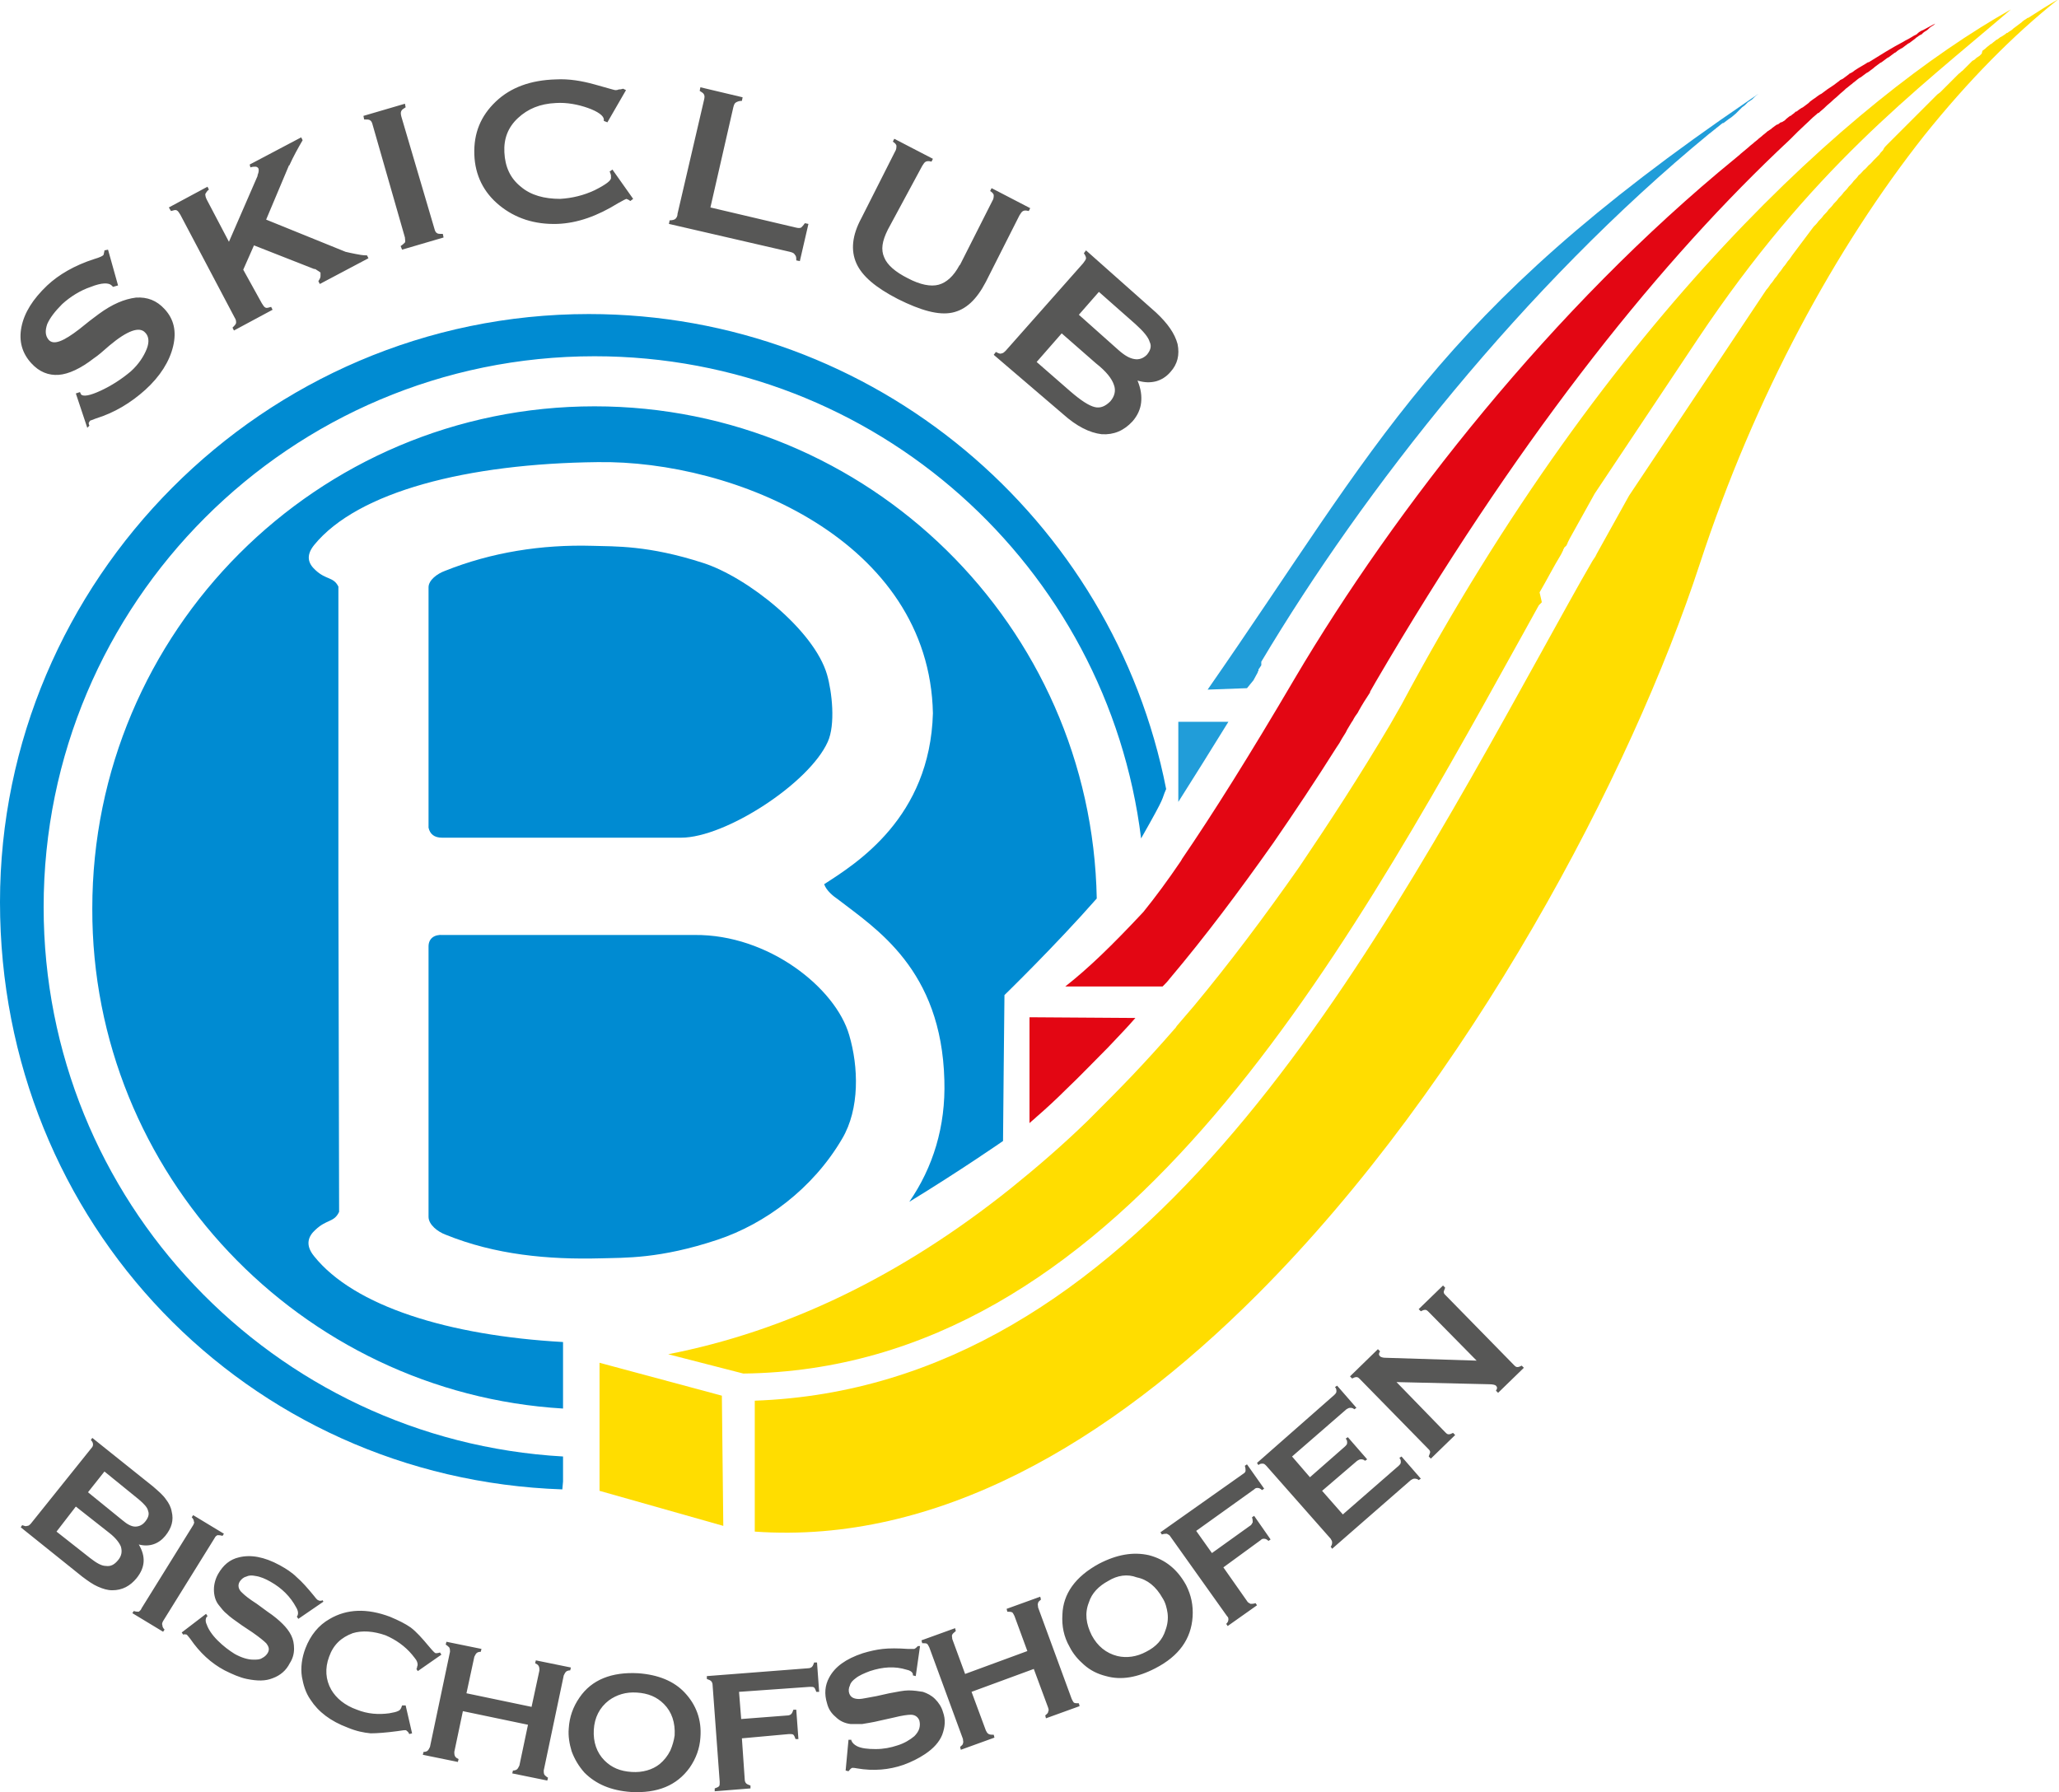
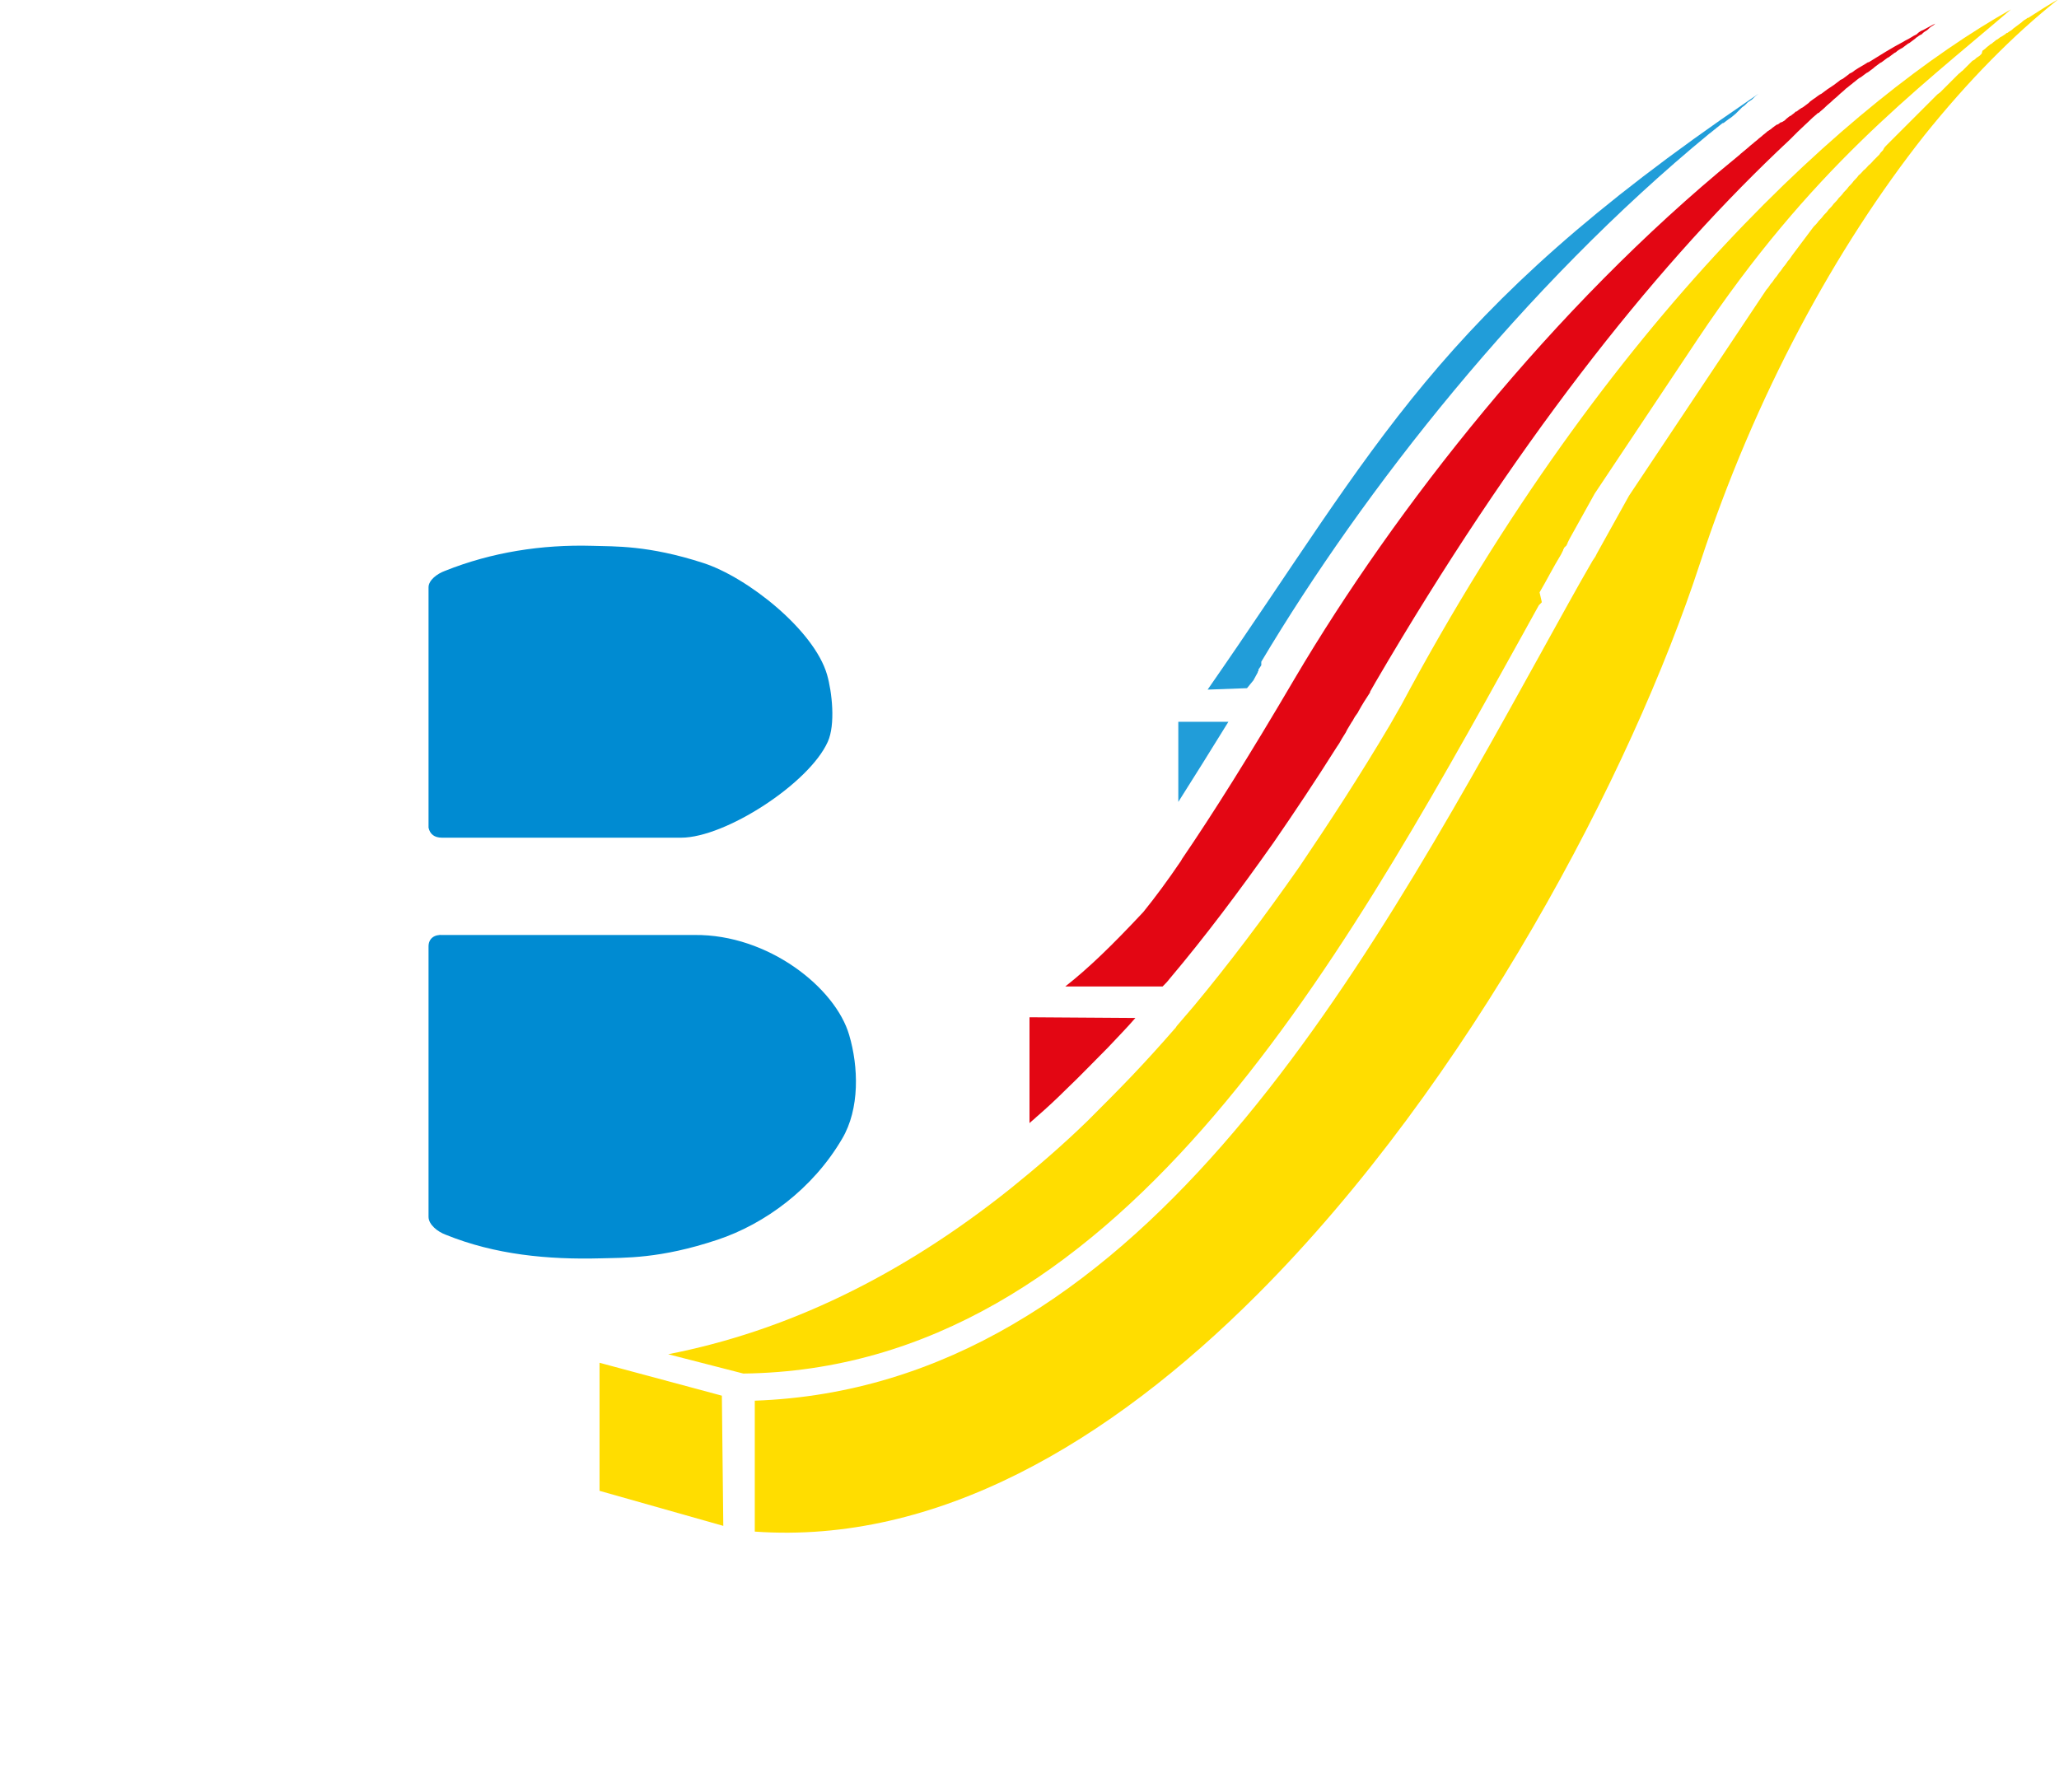
<svg xmlns="http://www.w3.org/2000/svg" version="1.0" id="Ebene_1" x="0" y="0" viewBox="0 0 287.8 250.5" xml:space="preserve">
  <style>.st0{fill:#e30613}.st0,.st1,.st2,.st4{fill-rule:evenodd;clip-rule:evenodd}.st1{fill:#fd0}.st2{fill:#219dd9}.st4{fill:#008bd2}</style>
  <path class="st0" d="M148.9 137.9h13.6l.2-.2c.2-.2.5-.5.8-.9 4.9-5.8 9.7-12.2 14.5-19 2.9-4.2 5.9-8.7 8.8-13.3l.4-.6.4-.7.5-.8.2-.4c.2-.3.4-.7.6-1l.2-.3c.2-.4.4-.7.7-1.1l.1-.2c.5-.9 1-1.7 1.6-2.6v-.1c.3-.5.5-.9.8-1.4 19.3-33 38.3-57.1 56.1-74.1.6-.6 1.3-1.2 1.9-1.8l.1-.1.9-.9c.6-.6 1.3-1.2 1.9-1.8.3-.3.6-.5.9-.8h.1c.3-.3.6-.5.9-.8l.1-.1c.3-.3.6-.5.9-.8.3-.3.6-.5.9-.8.3-.3.6-.5.9-.8l.1-.1c.3-.2.6-.5.9-.7l.1-.1c.3-.2.6-.5.9-.7l.2-.1c.3-.2.5-.4.8-.6l.2-.1c.3-.2.5-.4.8-.6l.1-.1c.3-.2.5-.4.8-.6l.2-.1c.3-.2.5-.4.8-.6l.2-.1c.3-.2.5-.4.8-.6l.2-.1c.2-.2.5-.4.7-.5l.2-.1c.3-.2.5-.4.8-.6l.2-.1c.3-.2.5-.4.8-.6l.1-.1c.3-.2.5-.4.8-.5l.2-.2c.2-.2.5-.3.7-.5l.2-.2c.2-.2.5-.3.7-.5l.1-.1-.4.2c-.4.2-.9.5-1.3.7-.3.1-.6.3-.8.5l-.1.1-.4.2-.5.3c-.3.2-.6.3-.9.5-1.7.9-3.3 1.9-4.9 2.9h-.1c-.6.4-1.2.7-1.8 1.1l-.4.3-.4.2-.1.1-.4.3-.4.3-.4.2-.1.1-.4.3-.4.3-.3.2-.3.2-.3.2-.4.3-.4.3-.2.1-.3.2-.4.3-.3.2-.4.3-.2.2-.4.3-.4.3-.2.1-.3.2-.4.3h-.1l-.2.2-.4.3-.1.1h-.1l-.5.4-.2.2-.3.2-.2.1h-.1l-.4.3h-.1l-.3.2-.4.3-.1.1-.6.4-.1.1-.5.4-.1.1-.5.4-.1.1-.5.4-.1.1-.5.4-.1.1-.6.5-.6.5-.1.1-.6.5C217 43 195 71.1 181 94.8c-6.4 10.9-11.5 19-15.8 25.3 0 .1-.1.1-.1.2-1.9 2.8-3.6 5.1-5.3 7.2-4.4 4.7-7.6 7.8-10.9 10.4" />
  <path class="st1" d="M215.6 90.9c-25.8 46.6-56.9 103-110.1 104.9v18.3c25.4 1.8 49.5-12.4 70.2-33.1 29.8-29.8 52.4-73.1 61.9-102.2 7.7-23.5 19-44.2 31.4-59.9 6.1-7.6 12.4-14 18.7-19-1.4.8-2.8 1.7-4.2 2.6h-.1c-.2.2-.5.3-.7.5l-.1.1-.4.3-.4.3-.4.3-.1.1c-.2.2-.5.3-.7.5h-.1c-.2.2-.4.3-.7.5l-.2.1-.4.3-.2.1c-.2.2-.4.3-.6.5l-.2.1c-.2.2-.4.3-.6.5l-.1.1-.4.3-.1.4-.3.3-.3.2c-.2.1-.3.3-.5.4l-.2.1-.5.5-.3.3-.3.3-.3.3c-.2.1-.3.3-.5.4l-.2.2-.4.4-.3.3-.3.3-.4.4-.3.3-.3.3-.4.4-.4.3-.2.2-.5.5-.2.2-.5.5-.2.2-.4.4-.2.2-.5.5-.2.2-.5.5-.2.2-.5.5-.1.1-.1.1-.5.5-.2.2-.5.5-.2.2-.5.5-.2.2-.4.4-.2.2c-.2.2-.4.4-.5.6l-.1.2c-.2.2-.4.4-.5.6l-.2.2-.5.5-.1.1c-.2.2-.4.5-.7.7-.2.2-.4.5-.7.7-.2.2-.4.5-.7.7-.2.3-.4.5-.7.8-.2.3-.4.5-.7.8-.2.3-.4.5-.7.8-.2.3-.4.5-.7.8-.2.3-.4.5-.7.8-.2.3-.4.5-.7.8-.2.3-.4.5-.7.8-.2.3-.4.5-.7.8-.2.3-.4.5-.7.8-.2.3-.4.5-.6.8-.2.3-.4.5-.6.8-.2.3-.4.5-.6.8-.2.3-.4.5-.6.8-.2.3-.4.5-.6.8-.2.3-.4.6-.6.8-.2.3-.4.6-.6.8-.2.3-.4.6-.6.8-.2.3-.4.6-.6.8-.2.3-.4.6-.6.8-.2.3-.4.6-.6.8l-.6.9-.6.9-.6.9-.6.9-.6.9-.6.9-.6.9-.6.9-.6.9-.6.9-.6.9-.6.9-.6.9-.6.9-.6.9-.6.9-.6.9-.6.9-.6.9-.6.9-.6.9-.6.9-.6.9-.6.9-.6.9-.6.9-.6.9-.6.9-.6.9-.6.9-.6.9-.6.9-.5.9-.5.9-.5.9-.5.9-.5.9-.5.9-.5.9-.5.9-.5.9-.1.2-.1.2-.2.3-.2.3c-2.1 3.6-4.5 8-7 12.5" />
  <path class="st1" d="M215.2 82.8c1-1.7 1.9-3.5 3-5.3l.3-.6v-.1l.1-.1v-.1l.1-.1.1-.1.1-.1.1-.1v-.1l.1-.1v-.1l.1-.2.1-.2.1-.2.5-.9.5-.9.5-.9.5-.9.5-.9.5-.9.5-.9.6-.9.6-.9.6-.9.6-.9.6-.9.6-.9.6-.9.6-.9.6-.9.6-.9.6-.9.6-.9.6-.9.6-.9.6-.9.6-.9.6-.9.6-.9.6-.9.6-.9.6-.9.6-.9.6-.9.6-.9c15.9-23.8 30-34.3 43.8-46.1-22.2 12.5-56.3 43.1-85.2 97.2-.5.9-1.1 1.9-1.6 2.8-4.2 7.1-8.5 13.7-12.7 19.9-4.9 7-9.8 13.5-14.7 19.4-.8.9-1.6 1.9-2.4 2.8l-.2.3-.1.1c-2 2.3-4 4.5-5.9 6.5-2 2.1-4 4.1-6 6.1l-.3.3c-3.5 3.4-7.1 6.5-10.7 9.4-15.5 12.4-31.5 20-47.9 23.2l10.5 2.7c52.1-.6 83-56.5 108.6-102.7.9-1.6 1.7-3.1 2.6-4.7l.1-.1.1-.1.1-.1.1-.1v-.1l-.3-1.3zM100.9 195.1l-17.1-4.6v17.9l17.3 4.9z" />
  <path class="st2" d="M171.7 100.9h-7v11.2c2.1-3.3 4.4-7 7-11.2" />
  <path class="st0" d="M158.7 142.3l-14.8-.1V157c.3-.3.6-.5.9-.8 1.5-1.3 2.9-2.6 4.2-3.9 2-1.9 3.9-3.9 5.9-5.9 1.3-1.4 2.6-2.7 3.8-4.1" />
  <path class="st2" d="M168.8 96.4l5.5-.2.9-1.1.6-1.1v-.1l.1-.1v-.2l.4-.6v-.5c14.3-24 36.7-52.5 62.6-73.8.3-.2.6-.5.9-.7l.1-.1c.3-.2.6-.5.9-.7h.1c.3-.2.5-.4.8-.6l.3-.2.6-.5.1-.1.3-.3.1-.1.3-.3.1-.1.4-.3.1-.1.1-.1.1-.1.1-.1.6-.4.1-.1.1-.1.1-.1.1-.1.5-.4c-.4.3-.9.6-1.3.9-43.9 29.9-51.7 47.9-75.7 82.4" />
-   <path d="M111.2 31.8c.4.1.6.1.8 0 .1-.1.3-.3.5-.6l.5.1-1.2 5.2-.5-.1c0-.4 0-.6-.2-.8-.1-.2-.3-.3-.7-.4l-16.9-3.9.1-.5c.4 0 .7-.1.8-.2.1-.1.3-.3.3-.7L98.4 14c.1-.4.1-.6 0-.8-.1-.2-.3-.3-.6-.5l.1-.5 5.9 1.4-.1.5c-.4 0-.6.1-.8.2-.2.1-.3.3-.4.7l-3.2 14 11.9 2.8zm-26-7.8l.4-.3 2.9 4.1-.4.3c-.1-.1-.3-.2-.3-.2-.1 0-.2-.1-.2-.1-.1 0-.5.2-1.2.6-2.9 1.8-5.7 2.8-8.5 2.9-3.2.1-5.9-.8-8.1-2.6-2.2-1.8-3.4-4.2-3.5-7.1-.1-3 .9-5.4 3-7.4s4.9-3 8.4-3.1c1.8-.1 3.6.2 5.4.7 1.8.5 2.8.8 2.9.8.1 0 .3 0 .5-.1.2 0 .3 0 .6-.1l.4.2-2.6 4.5-.5-.2v-.2c0-.5-.8-1.1-2.2-1.6-1.4-.5-3-.8-4.5-.7-2.2.1-3.9.8-5.3 2.1s-2 2.9-1.9 4.8c.1 2 .8 3.6 2.3 4.8 1.4 1.2 3.3 1.7 5.5 1.7 1.7-.1 3.3-.5 4.8-1.2 1.6-.8 2.4-1.4 2.3-1.8v-.3c-.1-.3-.1-.4-.2-.5m-24.5 7.9c.1.4.2.6.4.7.1.1.4.1.8.1l.1.5-5.8 1.7-.2-.5c.3-.2.5-.4.6-.5.1-.2 0-.4 0-.7l-4.5-15.7c-.1-.4-.2-.6-.4-.7-.1-.1-.4-.1-.8-.1l-.1-.5 5.8-1.7.1.5c-.3.2-.5.3-.6.5-.1.2-.1.4 0 .8l4.6 15.6zM36.6 42.4c.2.3.3.5.5.6.2.1.4 0 .8-.1l.2.4-5.4 2.9-.2-.4c.3-.3.5-.5.5-.7 0-.2 0-.4-.2-.7L25.2 30c-.2-.3-.3-.5-.5-.6-.2-.1-.4 0-.8.1l-.3-.5 5.4-2.9.2.4c-.3.2-.4.5-.5.6 0 .2 0 .4.2.8l3.1 5.9 4-9.2v-.1c.2-.5.2-.8.1-1-.1-.1-.2-.2-.4-.2s-.4 0-.7.1l-.1-.4 7.2-3.8.2.4c-.7 1.2-1.3 2.3-1.8 3.4 0 .1 0 .1-.1.1l-3.2 7.6 11.1 4.5c.4.1.9.2 1.4.3.5.1 1 .2 1.6.2l.2.4-6.8 3.6-.2-.4c.2-.3.3-.5.3-.7v-.5c-.1-.1-.3-.2-.6-.4-.1-.1-.2-.1-.3-.1l-8.4-3.3-1.5 3.4 2.6 4.7zM12.2 59.8L10.6 55l.6-.2v.1c.1.1.1.2.1.2.3.4 1.3.2 2.8-.5 1.5-.7 2.9-1.6 4.2-2.7 1.1-1 1.8-2.1 2.2-3.1.4-1 .3-1.8-.2-2.3-.8-.9-2.5-.3-5 1.8-.9.8-1.6 1.4-2.2 1.8-1.8 1.4-3.5 2.2-4.9 2.3-1.4.1-2.7-.4-3.8-1.6-1.3-1.4-1.8-3.1-1.4-5.1.4-2 1.6-3.9 3.6-5.8 1.6-1.5 3.8-2.8 6.6-3.7.7-.2 1.1-.4 1.2-.5.1-.1.1-.1.1-.2s.1-.3.1-.5l.5-.1 1.4 5-.7.2-.1-.1-.1-.1c-.4-.4-1.4-.4-2.9.2-1.5.5-2.9 1.4-4 2.4-1 1-1.7 1.9-2.1 2.8-.3.9-.3 1.6.2 2.2.7.8 2.1.2 4.3-1.5 1.1-.9 2-1.6 2.7-2.1 1.9-1.4 3.6-2.1 5.2-2.3 1.6-.1 2.9.4 4 1.6 1.3 1.4 1.7 3.1 1.2 5.2s-1.8 4.2-3.9 6.1c-2 1.8-4.3 3.2-6.9 4-.5.2-.8.3-.8.3-.1.1-.1.2-.2.3 0 .1 0 .2.1.4l-.3.3zm111.9-27.7c-.8 1.6-1 2.8-.5 3.9.4 1 1.5 2 3.3 2.9 1.7.9 3.2 1.2 4.3.9 1.1-.3 2.1-1.2 2.9-2.7l.1-.1 4.5-8.9c.2-.3.2-.6.2-.8 0-.2-.2-.4-.5-.6l.2-.4 5.4 2.8-.2.4c-.4-.1-.6-.1-.8 0-.2.1-.3.3-.5.6l-4.7 9.3c-1.3 2.5-2.8 3.9-4.7 4.3-1.9.4-4.4-.3-7.6-1.9-3.1-1.6-5-3.2-5.8-5-.8-1.8-.6-3.9.7-6.3l4.7-9.3c.2-.3.2-.6.2-.8 0-.2-.2-.4-.5-.6l.2-.4 5.4 2.8-.2.4c-.3-.1-.6-.1-.8 0-.2.1-.3.3-.5.6l-4.8 8.9zm34.6 13.2l-5.1-4.5-2.8 3.2 5.5 4.9c.9.8 1.6 1.2 2.3 1.3.6.1 1.2-.1 1.7-.6.5-.6.7-1.2.4-1.8-.2-.7-.9-1.5-2-2.5m-5.5 5.5l-4.8-4.2-3.5 4 4.7 4.1c1.5 1.3 2.6 2 3.4 2.2.8.2 1.5-.1 2.2-.8.6-.7.8-1.5.5-2.3-.3-.9-1.1-1.9-2.5-3zm-14.3-1.2l.3-.4c.4.2.6.3.8.2.2 0 .4-.2.6-.4l10.8-12.2c.2-.3.4-.5.4-.7 0-.2-.1-.4-.3-.7l.3-.4 9.8 8.7c1.6 1.5 2.6 2.9 3 4.4.3 1.5 0 2.8-1 3.9-.6.7-1.3 1.1-2 1.3-.8.2-1.6.2-2.6-.1.5 1.2.6 2.2.5 3.1-.1.9-.5 1.8-1.2 2.6-1.2 1.3-2.6 1.9-4.3 1.8-1.7-.2-3.5-1.1-5.4-2.8l-9.7-8.3zm16 171.4c-1.3.7-2.3 1.7-2.7 3-.6 1.5-.4 3 .4 4.6.8 1.5 2 2.5 3.6 2.9 1.3.3 2.7.1 4-.6 1.4-.7 2.3-1.7 2.7-3 .3-.8.4-1.6.3-2.4-.1-.7-.3-1.5-.7-2.1-.9-1.6-2.1-2.6-3.6-2.9-1.3-.5-2.7-.3-4 .5m-1.3-2.4c2.5-1.3 4.8-1.7 7-1.2 2.3.6 4 2 5.2 4.2.7 1.4 1 2.8.9 4.4-.2 3.1-1.9 5.5-5.2 7.2-2.5 1.3-4.8 1.7-6.9 1.1-1.2-.3-2.2-.8-3.1-1.6-.8-.7-1.5-1.5-2-2.5-.8-1.4-1.1-2.9-1-4.5.1-2.9 1.8-5.3 5.1-7.1zm-64.6 18c-1.5-.1-2.8.3-3.9 1.1-1.3 1-2 2.4-2.1 4.1-.1 1.7.4 3.2 1.5 4.3 1 1 2.2 1.5 3.8 1.6 1.5.1 2.9-.3 3.9-1.1.6-.5 1.1-1.1 1.5-1.9.3-.7.5-1.4.6-2.1.1-1.8-.4-3.3-1.5-4.4-1-1-2.2-1.5-3.8-1.6m.2-2.7c2.8.2 5 1.1 6.5 2.7 1.6 1.7 2.4 3.8 2.2 6.3-.1 1.5-.6 2.9-1.5 4.2-1.8 2.5-4.5 3.6-8.2 3.4-2.8-.2-4.9-1.1-6.5-2.7-.8-.9-1.4-1.9-1.8-3-.3-1-.5-2.1-.4-3.2.1-1.6.6-3 1.5-4.3 1.7-2.5 4.5-3.6 8.2-3.4zm-76.9-25.3l4.8 3.9c.7.6 1.3.9 1.8.9s1-.2 1.4-.7c.4-.5.6-1 .4-1.5-.1-.5-.6-1-1.3-1.6l-4.8-3.9-2.3 2.9zm-4.4 5.5l4.7 3.7c.9.7 1.6 1.1 2.2 1.1.7.1 1.2-.2 1.7-.8.5-.6.6-1.2.4-1.9-.2-.5-.7-1.2-1.6-1.9l-4.7-3.7-2.7 3.5zm11.5 1.8c1 1.7.9 3.2-.3 4.7-.9 1.1-2 1.7-3.4 1.7-.7 0-1.3-.2-2-.5s-1.4-.8-2.2-1.4l-8.6-6.9.2-.3c.3.1.5.2.7.1.2 0 .3-.1.5-.3l8.5-10.6c.2-.2.2-.4.2-.5 0-.2-.1-.4-.3-.6l.2-.3 8.5 6.8c.8.7 1.4 1.2 1.8 1.8.4.5.7 1.1.8 1.7.3 1.2 0 2.3-.9 3.4s-2.2 1.6-3.7 1.2zm175.8-22.7l6.8 7c.2.2.3.3.5.3s.4-.1.6-.2l.3.3-3.4 3.3-.3-.3c.1-.3.2-.5.2-.6 0-.2-.1-.3-.3-.5l-9.5-9.7c-.2-.2-.3-.3-.5-.3s-.4.1-.6.2l-.3-.3 3.9-3.8.3.3c-.2.3-.2.5 0 .7.1.1.4.2.7.2l12.8.4-6.7-6.8c-.2-.2-.3-.3-.5-.3s-.4.1-.6.2l-.3-.3 3.4-3.3.3.3c-.1.3-.2.5-.2.6 0 .2.1.3.3.5l9.5 9.7c.2.2.3.3.5.3s.4-.1.6-.2l.3.3-3.6 3.5-.3-.3c.2-.3.2-.5 0-.7-.1-.1-.4-.2-1-.2l-12.9-.3zm-10.4 15.2l2.9 3.3 7.8-6.8c.2-.2.3-.3.3-.5s0-.4-.2-.6l.3-.2 2.7 3.1-.3.2c-.2-.2-.5-.2-.6-.2-.2 0-.3.1-.5.2l-11 9.6-.2-.3c.2-.2.2-.5.2-.6 0-.2-.1-.3-.2-.5l-9-10.2c-.2-.2-.3-.3-.5-.3s-.4 0-.6.2l-.2-.3 10.8-9.5c.2-.2.3-.3.3-.5s0-.4-.2-.6l.3-.2 2.7 3.1-.3.2c-.2-.2-.4-.2-.6-.2-.2 0-.3.1-.5.2l-7.6 6.6 2.5 2.9 4.9-4.3c.2-.2.3-.3.3-.5s0-.4-.2-.6l.3-.2 2.7 3.1-.3.2c-.2-.2-.4-.2-.6-.2-.2 0-.3.1-.5.2l-4.9 4.2zM171 219.1l3.3 4.7c.1.2.3.3.5.4.2 0 .4 0 .7-.1l.2.3-4.1 2.9-.2-.3c.2-.2.3-.4.3-.6 0-.2 0-.3-.2-.5l-7.9-11.1c-.1-.2-.3-.3-.5-.4-.2 0-.4 0-.7.1l-.2-.3 11.6-8.2c.2-.1.3-.3.3-.4 0-.2 0-.4-.1-.7l.3-.2 2.4 3.4-.3.2c-.2-.2-.4-.3-.6-.3-.2 0-.3 0-.5.2l-8.1 5.8 2.2 3.1 5.3-3.8c.2-.1.3-.3.4-.5 0-.2 0-.4-.1-.7l.3-.2 2.3 3.3-.3.2c-.2-.2-.4-.3-.6-.3-.2 0-.3 0-.5.2l-5.2 3.8zm-26.5 14.2l-8.7 3.2 2 5.4c.1.2.2.4.4.5.2.1.4.1.7.1l.1.4-4.7 1.7-.1-.4c.2-.2.4-.3.4-.5.1-.2 0-.3 0-.6l-4.7-12.8c-.1-.2-.2-.4-.3-.5-.1-.1-.4-.1-.7-.1l-.1-.4 4.7-1.7.1.4c-.2.2-.4.3-.5.5-.1.2 0 .3 0 .6l1.8 4.9 8.7-3.2-1.8-4.9c-.1-.2-.2-.4-.3-.5-.2-.1-.4-.1-.7-.1l-.1-.4 4.7-1.7.1.4c-.2.2-.4.3-.4.5-.1.2 0 .3 0 .6l4.7 12.8c.1.2.2.4.3.5.1.1.4.1.7.1l.1.4-4.7 1.7-.1-.4c.2-.2.4-.3.4-.5.1-.2.1-.3 0-.6l-2-5.4zm-15.9-3.2l-.6 4.2-.4-.1v-.2c-.1-.3-.4-.5-.9-.6-1.6-.5-3.3-.4-5.1.2-.8.3-1.5.6-2 1-.4.3-.7.6-.8 1-.2.4-.2.8-.1 1.1.2.6.7.8 1.4.8.4 0 1.2-.2 2.4-.4l1.8-.4c1.1-.2 2-.4 2.7-.4.7 0 1.4.1 2 .2.6.2 1.2.5 1.7 1s.9 1.1 1.1 1.8c.4 1.1.3 2.1-.1 3.2-.4 1-1.2 1.9-2.4 2.7-.9.6-1.9 1.1-3 1.5-2 .7-4.2.9-6.5.5-.5-.1-.8-.1-.8 0-.1 0-.2.2-.4.4l-.4-.1.4-4.3h.4v.1c.1.3.4.6.8.8.6.3 1.5.4 2.6.4s2.1-.2 3-.5c1-.3 1.8-.8 2.4-1.3.3-.3.6-.7.7-1.1.1-.4.1-.7 0-1.1-.2-.5-.6-.8-1.2-.8-.4 0-1.2.1-2.4.4l-1.8.4c-1.2.3-2.1.4-2.6.5h-1.6c-.8-.1-1.5-.4-2.1-1-.6-.5-1-1.1-1.2-1.9-.4-1.3-.3-2.5.3-3.6.8-1.5 2.3-2.6 4.7-3.4 1-.3 1.9-.5 2.8-.6.9-.1 2.1-.1 3.5 0h.9c.2-.1.3-.2.5-.4h.3zM103.7 243l.4 5.8c0 .2.1.4.2.5.1.1.3.2.6.3v.4l-5 .4v-.4c.3-.1.5-.2.6-.3.1-.1.1-.3.1-.6l-1-13.6c0-.2-.1-.4-.2-.5-.1-.1-.3-.2-.6-.3v-.4l14.2-1.1c.2 0 .4-.1.5-.2.1-.1.2-.3.3-.6h.4l.3 4.1h-.4c-.1-.3-.2-.5-.3-.6-.1-.1-.3-.1-.6-.1l-9.9.7.3 3.8 6.5-.5c.2 0 .4-.1.5-.2.1-.1.2-.3.3-.6h.4l.3 4.1h-.4c-.1-.3-.2-.5-.3-.6-.1-.1-.3-.1-.6-.1l-6.6.6zm-29.9-1.9l-9.1-1.9-1.2 5.7c0 .2 0 .4.1.6.1.2.3.3.5.4l-.1.4-4.9-1 .1-.4c.3 0 .5-.1.6-.2.1-.1.2-.3.3-.5l2.8-13.3c0-.2 0-.4-.1-.6-.1-.1-.3-.3-.5-.4l.1-.4 4.9 1-.1.4c-.3 0-.5.1-.6.2-.1.1-.2.3-.3.5l-1.1 5.1 9.1 1.9 1.1-5.1c0-.2 0-.4-.1-.6-.1-.2-.3-.3-.5-.4l.1-.4 4.9 1-.1.4c-.3 0-.5.1-.6.2-.1.1-.2.3-.3.5L76 247.5c0 .2 0 .4.1.6.1.1.3.3.5.4l-.1.4-4.9-1 .1-.4c.3 0 .5-.1.6-.2.1-.1.2-.3.3-.5l1.2-5.7zm-17.1-2.7l.9 3.9-.4.1c-.1-.3-.3-.4-.4-.5-.1-.1-.6 0-1.3.1-1.5.2-2.8.3-3.7.3-1-.1-2-.3-3.2-.8-2.4-.9-4.1-2.2-5.2-3.9-.7-1-1-2.1-1.2-3.2-.2-1.3 0-2.7.5-4 .7-1.8 1.8-3.2 3.4-4.1 2.4-1.4 5.2-1.5 8.4-.3 1.2.5 2.2 1 2.9 1.5.8.6 1.6 1.5 2.6 2.7.5.6.8.9.9.9.1 0 .3 0 .6-.1l.2.3-3.3 2.3-.2-.3c.1-.1.1-.2.1-.3.1-.2.1-.4 0-.7-.1-.3-.4-.6-.7-1-1-1.2-2.3-2.1-3.7-2.7-1.7-.6-3.3-.7-4.6-.3-1.6.6-2.7 1.6-3.3 3.3-.6 1.6-.5 3.2.3 4.6.7 1.2 1.9 2.2 3.6 2.8 1.5.6 3 .7 4.5.5.6-.1 1-.2 1.2-.3.3-.1.4-.3.5-.5 0-.1.1-.2.1-.3h.5zm-11.5-14.5l-3.5 2.4-.2-.3c0-.1.1-.1.1-.2.1-.2.1-.6-.2-1.1-.8-1.5-2-2.7-3.6-3.6-.7-.4-1.4-.7-2.1-.8-.5-.1-.9-.1-1.3.1-.4.1-.7.4-.9.7-.3.5-.2 1.1.4 1.6.3.3.9.8 2 1.5l1.5 1.1c.9.6 1.6 1.2 2.1 1.7s.9 1 1.2 1.6c.3.6.4 1.2.4 1.9s-.2 1.4-.6 2c-.5 1-1.3 1.7-2.4 2.1-1 .4-2.1.4-3.6.1-1-.2-2.1-.7-3.1-1.2-1.9-1-3.5-2.5-4.8-4.4-.3-.4-.5-.6-.5-.6-.1 0-.3-.1-.5 0l-.2-.3 3.4-2.6.2.3c0 .1-.1.1-.1.1-.2.3-.2.7 0 1.1.2.6.7 1.4 1.5 2.2.8.8 1.6 1.4 2.4 1.9.9.5 1.8.8 2.6.8.5 0 .9 0 1.2-.2.4-.2.6-.4.8-.7.3-.5.2-.9-.2-1.4-.3-.3-.9-.8-1.9-1.5l-1.5-1c-1-.7-1.7-1.2-2.1-1.6-.4-.3-.7-.7-1.1-1.2-.5-.6-.7-1.4-.7-2.2 0-.7.2-1.5.6-2.2.7-1.2 1.6-2 2.9-2.3 1.6-.4 3.5-.1 5.7 1.1.9.5 1.7 1 2.4 1.7.7.6 1.5 1.5 2.4 2.6.3.4.5.6.6.6.1.1.4.1.6 0l.1.2zm-25.4.9l7.2-11.6c.1-.2.2-.4.1-.5 0-.2-.1-.4-.3-.6l.2-.3 4.3 2.6-.2.3c-.3-.1-.5-.1-.7-.1-.2.1-.3.2-.4.4l-7.2 11.6c-.1.2-.2.4-.1.6 0 .2.1.4.3.6l-.2.3-4.3-2.6.2-.3c.3.1.5.1.7.1.1-.1.3-.2.4-.5" fill="#575756" fill-rule="evenodd" clip-rule="evenodd" />
-   <path class="st4" d="M78.7 196.9v-9.3c-16-.9-29.2-5-34.8-12-1.3-1.6-.8-2.8.2-3.7 1.6-1.5 2.6-1 3.3-2.5l-.1-45.8V82c-.7-1.4-1.7-.9-3.2-2.3-1-.9-1.4-2-.2-3.5 6.1-7.5 21.5-11.4 39.6-11.6 19.2-.3 46.4 11 46.9 35.1-.4 14.6-10.7 21-15.2 23.9.3.9 1.3 1.7 1.9 2.1 5.3 4.1 14.5 9.8 14.9 25.3.2 6.5-1.6 12.2-4.9 17 7.2-4.4 13.1-8.5 13.1-8.5 0-1.5.2-20.4.2-20.4s7.1-6.9 12.9-13.5c-.7-38.1-31.9-68.8-70.2-68.8-38.8 0-70.2 31.5-70.2 70.2-.1 37.1 29.1 67.7 65.8 69.9m84.3-86.6c-7.4-37.8-40.7-66.4-80.7-66.4C36.8 43.9 0 81.2 0 126.1s34.5 80.6 78.6 82.1l.1-1.1v-3.5c-40.5-2.3-72.6-35.8-72.6-76.8 0-42.5 34.5-77 77-77 39.3 0 71.7 29.4 76.4 67.4 3.7-6.5 2.7-5.1 3.5-6.9z" />
  <path class="st4" d="M59.9 82.1c0-1 1.2-1.9 2.3-2.3 6.5-2.6 13.5-3.7 20.6-3.5 3.1.1 7.8-.1 15.5 2.4 6.2 2 15.5 9.4 17.3 15.6.7 2.4 1.2 7 .1 9.4-2.6 5.8-14.3 13.4-20.5 13.4H61.8c-1.1 0-1.7-.5-1.9-1.4V82.1zm0 88c0 1.1 1.3 2.1 2.4 2.5 6.9 2.8 14.3 3.5 21.7 3.3 3.3-.1 8.2.1 16.3-2.6 6.6-2.2 13.3-7.1 17.4-14.1 2.5-4.2 2.3-10.1 1-14.5-1.9-6.6-11.3-14.1-21.6-14H61.9c-1.2-.1-2 .5-2 1.6v37.8z" />
</svg>